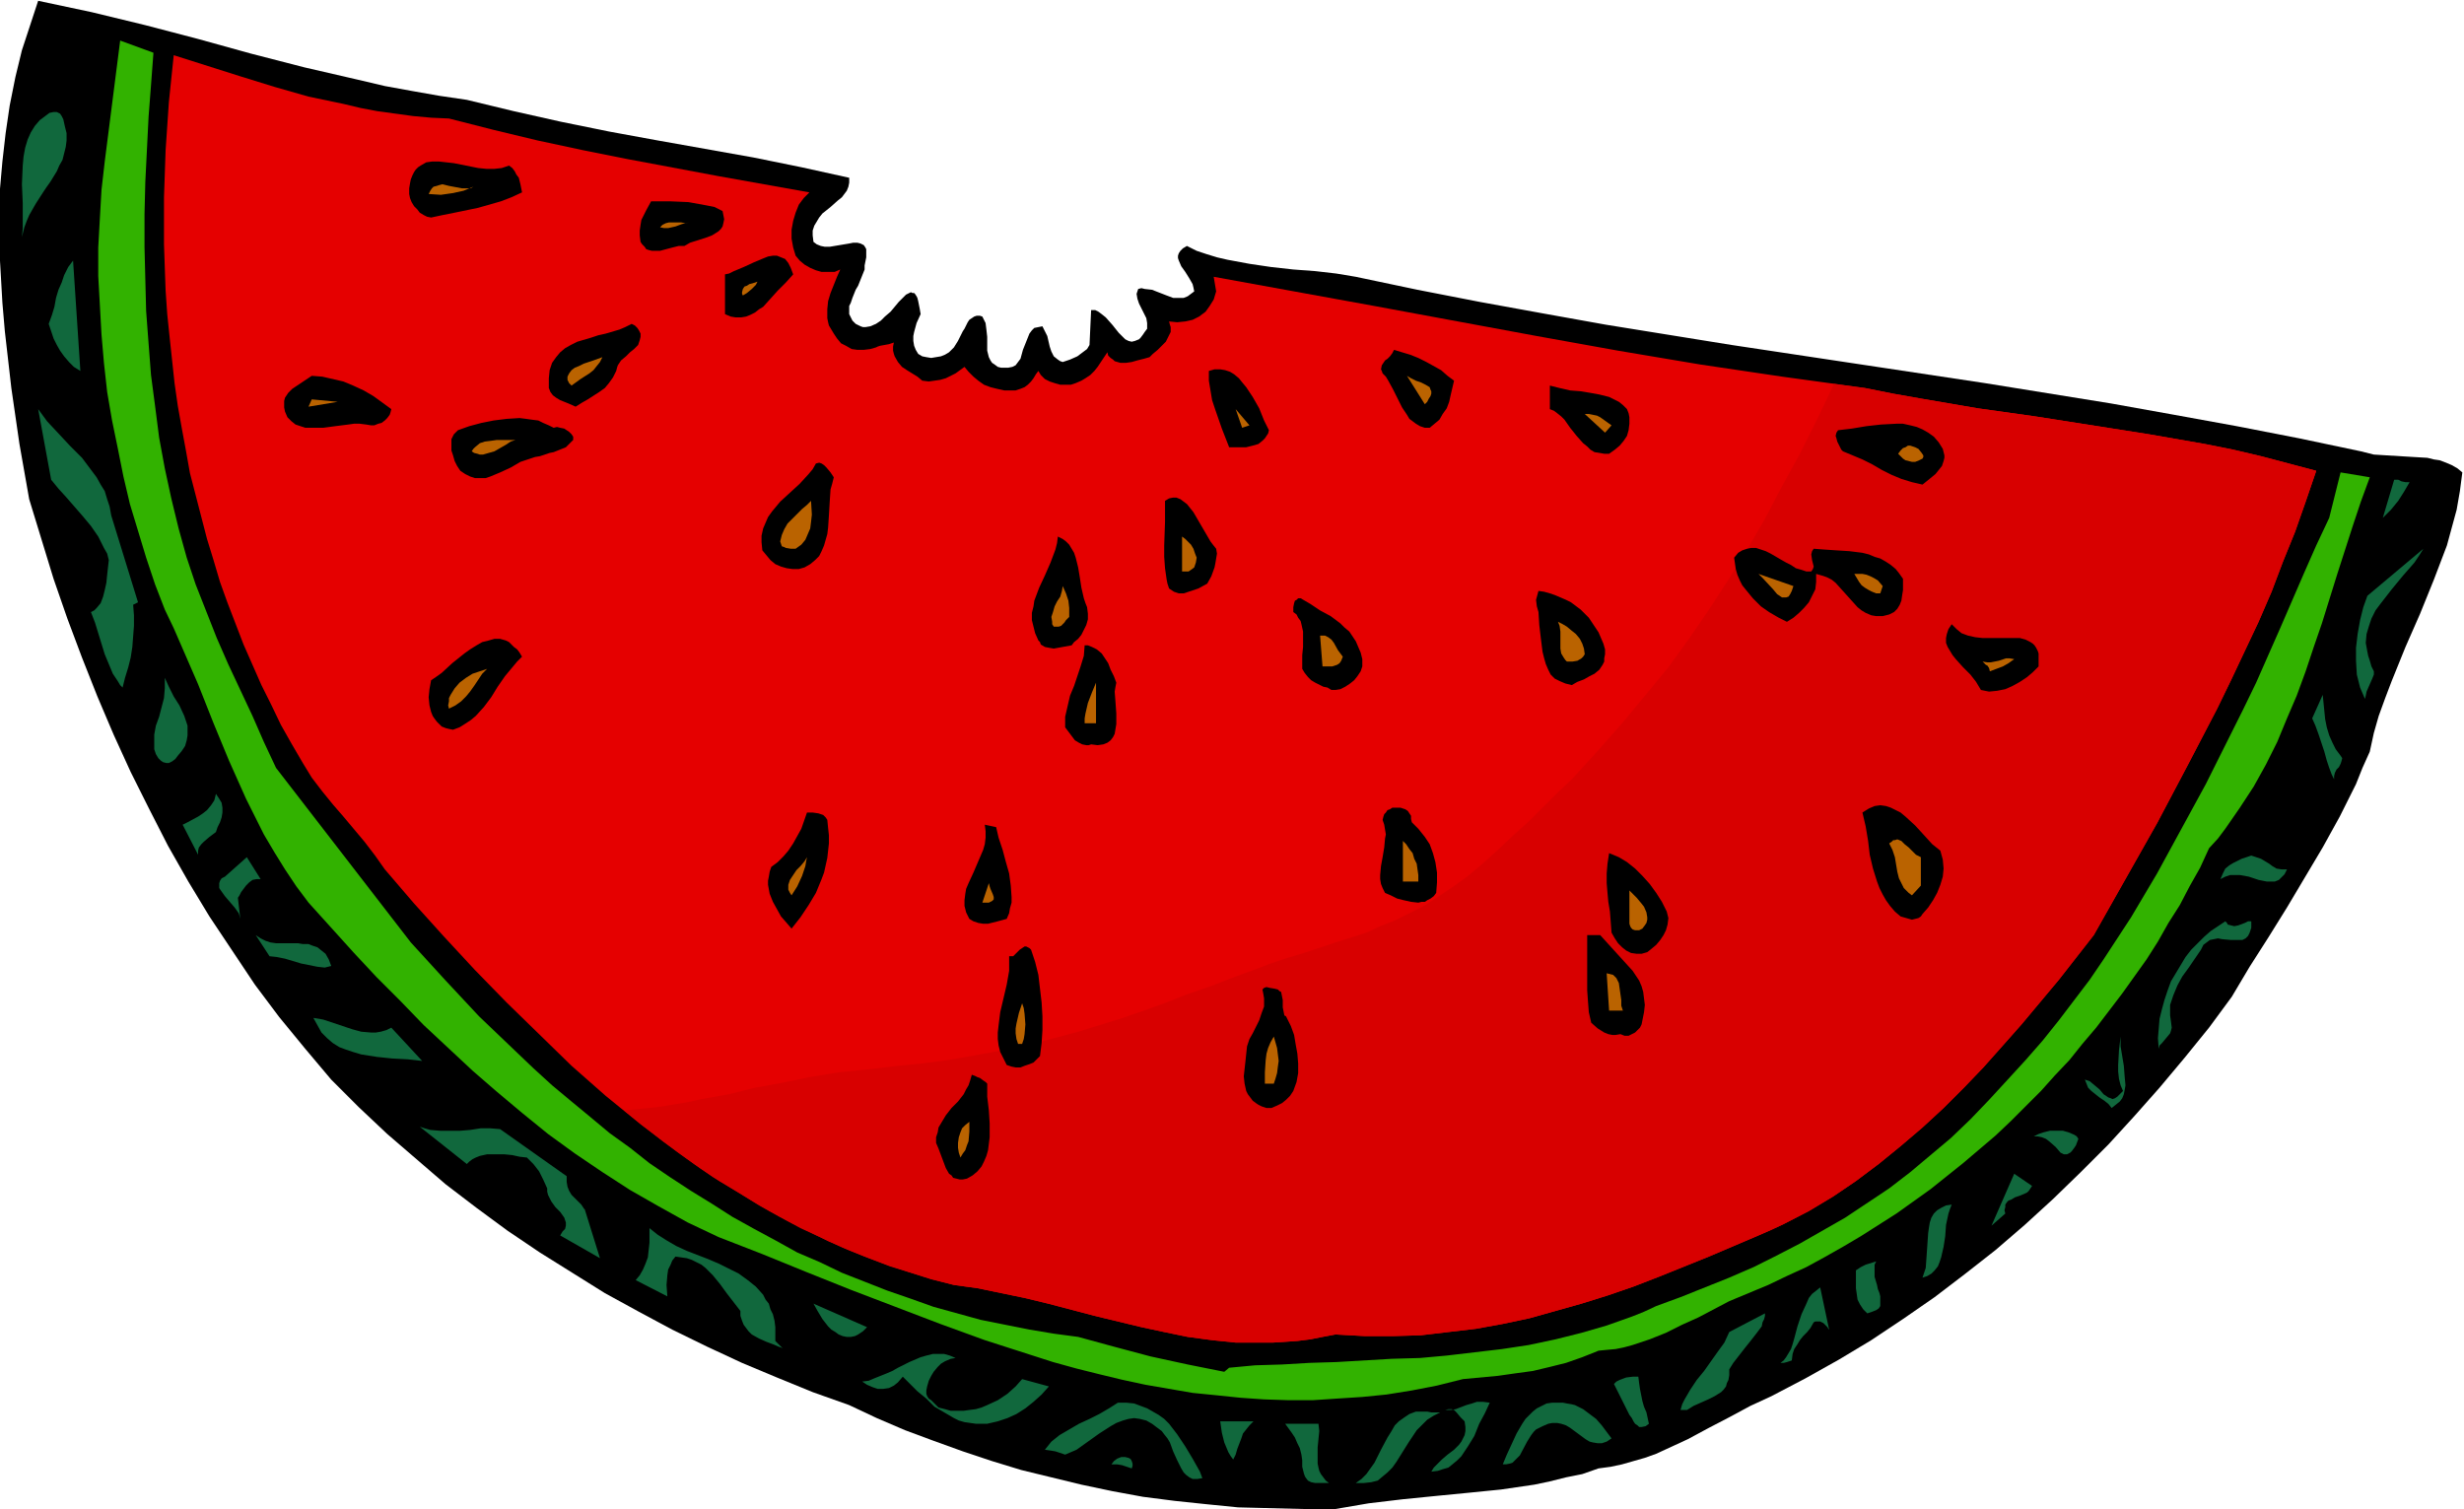
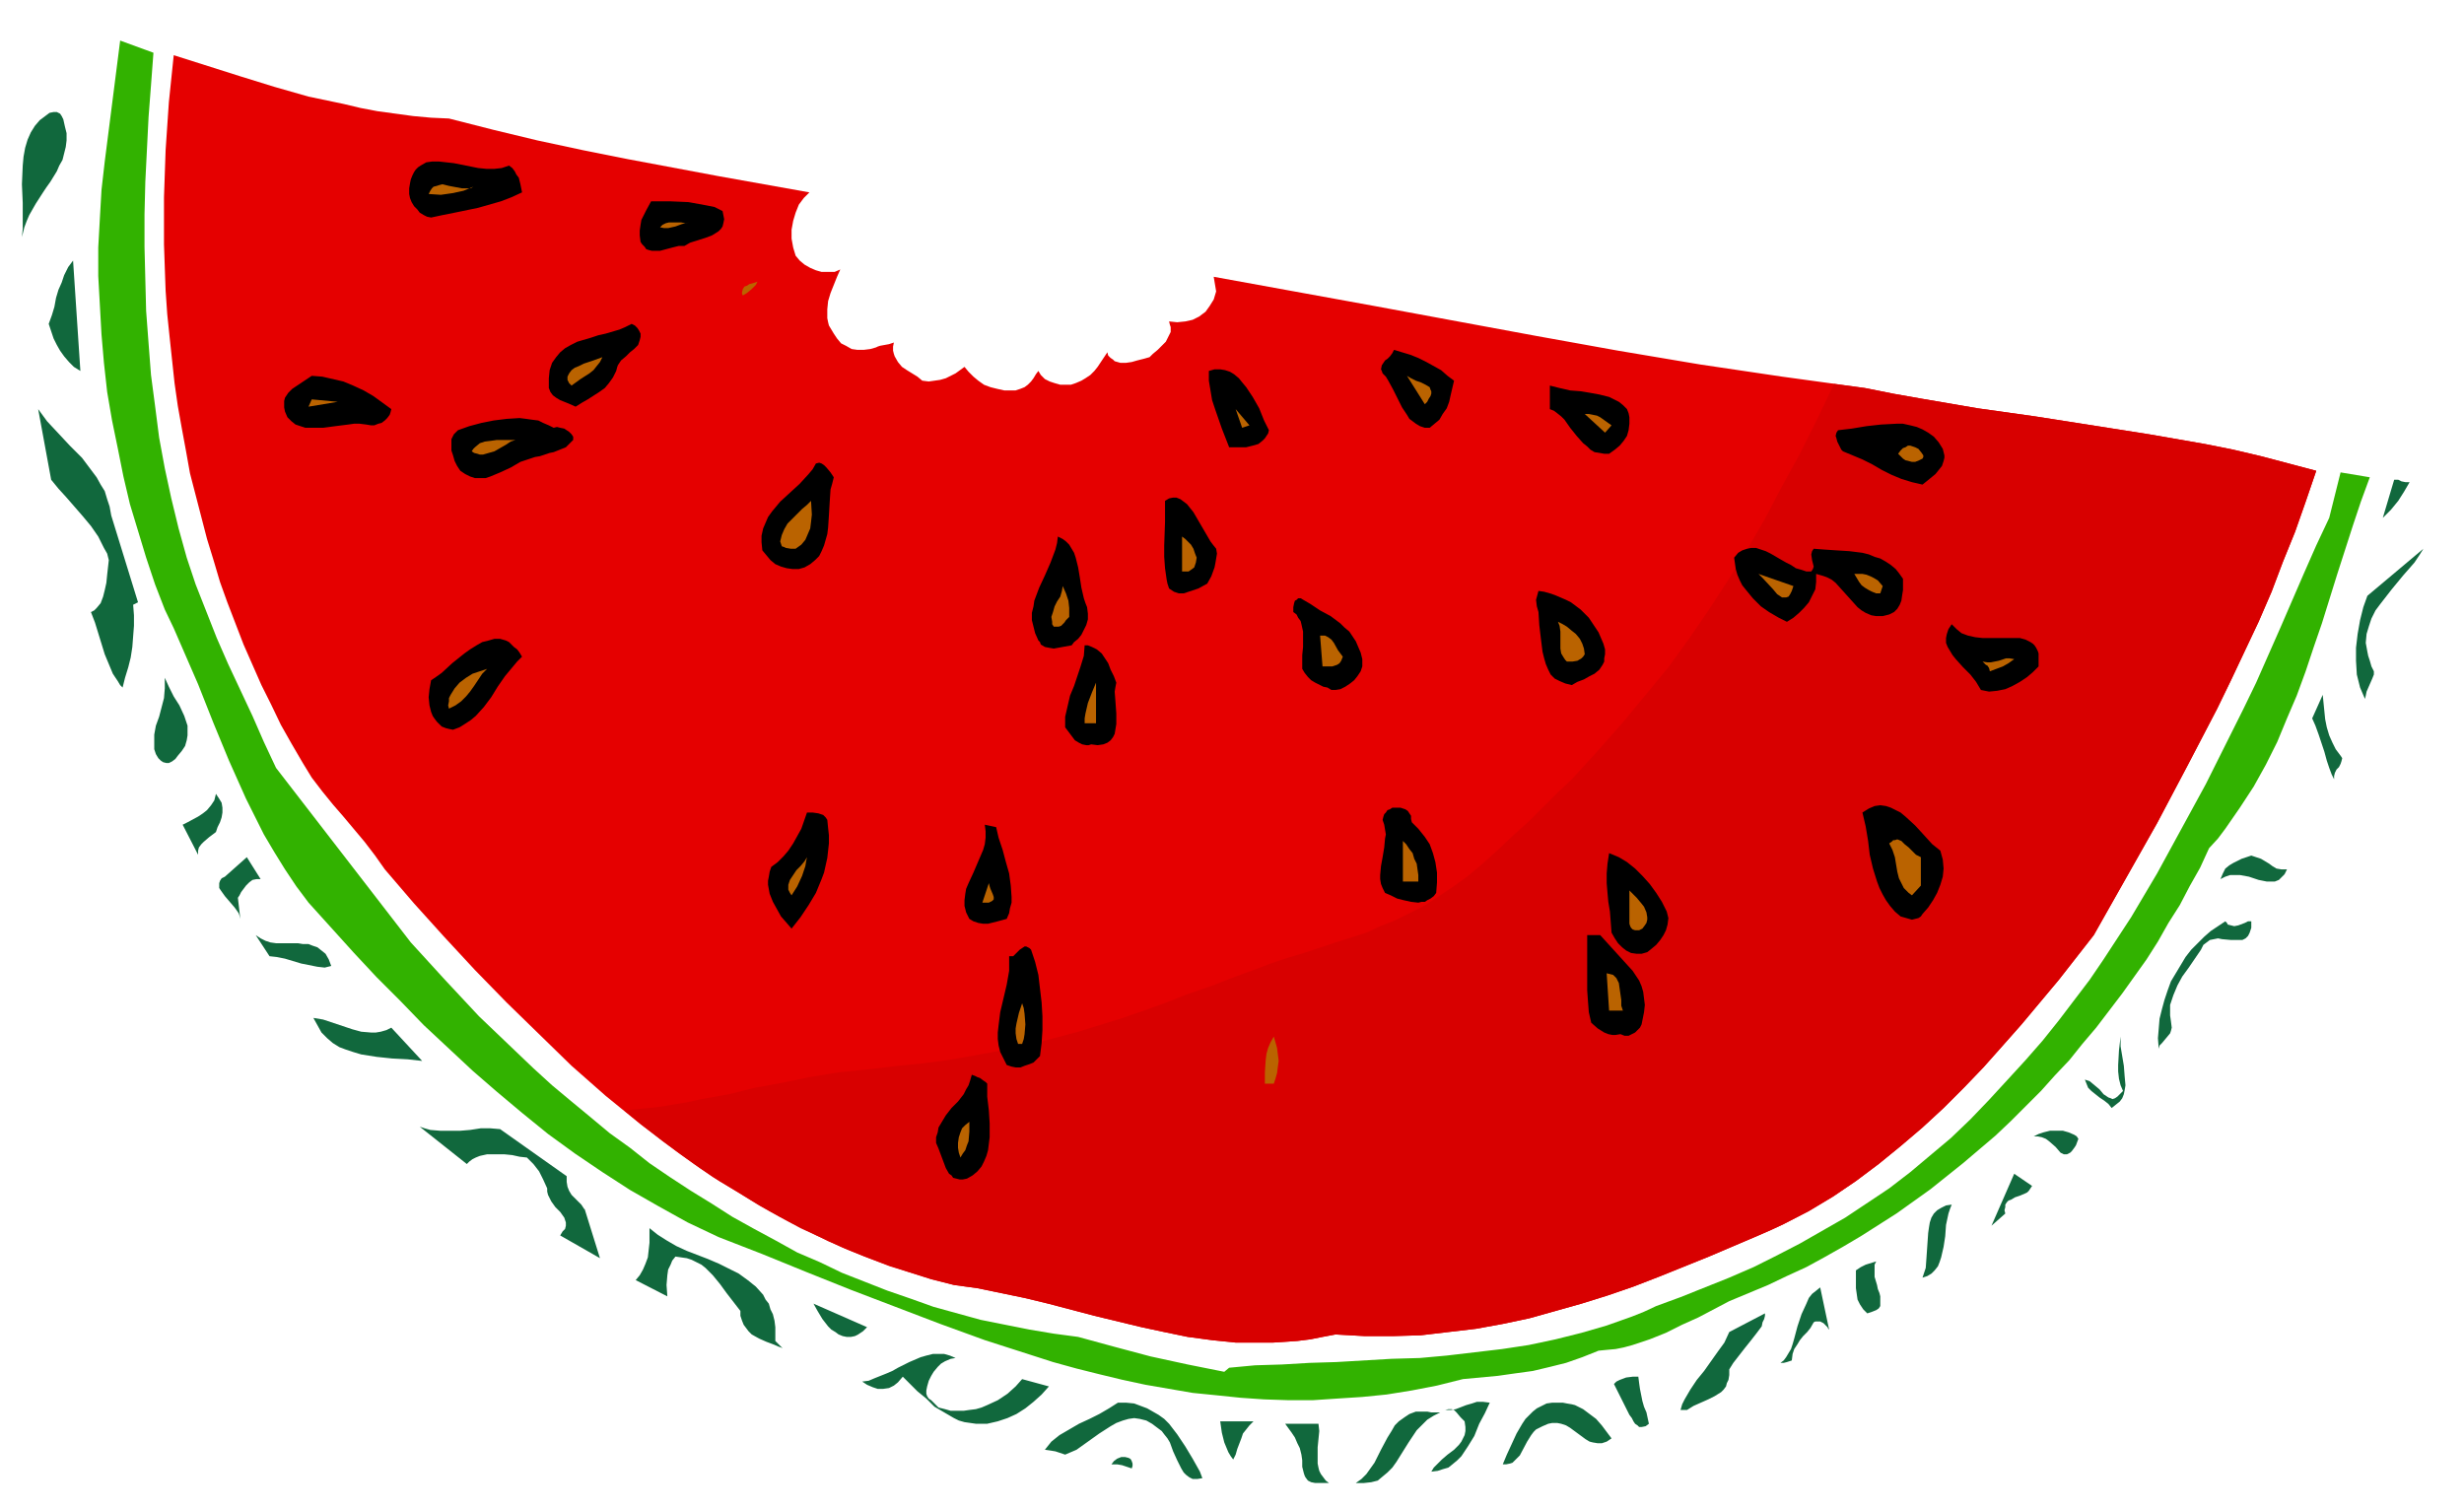
<svg xmlns="http://www.w3.org/2000/svg" fill-rule="evenodd" height="300.356" preserveAspectRatio="none" stroke-linecap="round" viewBox="0 0 3035 1859" width="490.455">
  <style>.brush1{fill:#000}.pen1{stroke:none}.brush5{fill:#11683d}.brush6{fill:#ba6300}</style>
-   <path class="pen1 brush1" d="m575 123 58 14 58 13 59 12 60 11 118 21 59 12 59 13v6l-1 5-2 5-3 4-3 4-5 4-9 8-10 8-4 5-3 5-3 5-2 6v6l1 8 4 3 5 2 5 1h6l12-2 12-2 5-1h5l4 1 4 2 2 3 1 2v10l-1 5-1 5v5l-2 5-4 10-2 5-3 5-4 10-2 6-2 4v10l2 4 2 4 4 4 6 3 3 1h3l6-1 7-3 6-4 5-5 7-6 5-6 5-6 5-5 4-4 4-2 2-1 2 1h2l1 1 2 3 1 2 1 4 1 5 1 5 1 6-5 11-3 11-1 5v6l1 6 2 5 3 5 5 3 5 1 6 1 6-1 6-1 5-2 5-3 3-3 3-3 5-8 4-8 2-4 2-3 4-8 2-3 3-2 3-2 3-1h4l3 1 2 4 2 4 1 8 1 9v17l2 8 2 4 2 3 3 2 4 3 4 1h9l5-1 4-2 3-4 3-4 3-11 2-5 4-10 2-5 3-4 3-3 5-1 5-1 3 6 3 6 3 13 2 6 3 6 5 4 3 2 3 1 9-3 9-4 4-3 4-3 4-3 3-5 2-43h5l4 2 4 3 5 4 8 9 8 10 4 4 4 4 4 2 4 1 4-1 5-2 2-2 3-4 2-3 3-4v-7l-1-6-3-6-6-12-2-6-1-6 1-3 1-3 4-1 4 1 9 1 18 7 8 3h13l5-2 4-3 4-3-1-5-1-4-4-7-5-8-5-7-3-7-1-3v-3l1-3 2-3 3-3 5-3 12 6 12 4 13 4 13 3 27 5 27 4 27 3 27 2 26 3 12 2 12 2 76 16 77 15 77 14 78 14 155 25 312 47 155 25 78 14 77 14 77 15 76 16 8 2 8 2 16 1 33 2 17 1 8 2 7 1 8 3 7 3 7 4 6 5-3 23-4 23-6 22-6 22-8 21-8 21-17 42-18 41-17 42-8 21-8 22-6 21-5 23-9 20-8 20-10 20-10 20-21 38-22 37-22 37-23 37-23 36-22 37-28 38-30 37-31 37-31 35-32 35-34 34-34 33-35 32-36 31-37 29-38 29-39 27-39 26-40 24-41 23-42 22-26 12-26 14-25 13-26 14-26 12-13 6-14 5-14 4-14 4-14 3-15 2-20 7-20 4-20 5-19 4-41 6-40 4-41 4-40 4-42 5-41 7h-40l-40-1-40-1-40-4-38-4-39-5-38-7-38-8-37-9-37-9-36-11-36-12-36-13-35-13-35-15-34-16-45-16-44-18-43-18-43-20-43-21-41-22-42-23-40-25-40-25-40-27-38-28-38-29-36-31-36-31-35-33-34-34-32-38-32-39-30-40-28-42-28-42-26-43-25-44-23-45-23-46-21-46-20-47-19-48-18-48-17-49-15-49-15-49-12-68-10-69-4-35-4-35-3-35-2-35-2-35v-35l1-35 3-34 4-35 5-34 7-35 8-33L47 1l33 7 33 7 66 16 65 17 65 18 66 17 65 15 34 8 33 6 34 6 34 5z" />
  <path class="pen1" style="fill:#e50000" d="m553 146 55 14 54 13 56 12 55 11 112 21 112 20-7 7-6 8-4 10-3 10-2 11v11l2 11 3 10 5 6 6 5 7 4 7 3 7 2h16l7-3-4 9-4 10-4 10-3 10-1 10v11l1 5 1 4 3 5 3 5 4 6 5 6 6 3 7 4 7 1h8l8-1 7-2 2-1 3-1 11-2 6-2-1 5v5l1 4 1 3 4 7 5 6 6 4 13 8 6 5 8 1 7-1 7-1 7-2 6-3 6-3 11-8 5 6 6 6 6 5 7 5 8 3 8 2 9 2h14l6-2 5-2 4-3 4-4 3-4 3-5 3-4 3 5 5 5 6 3 6 2 7 2h13l6-2 7-3 5-3 6-4 5-5 4-5 4-6 8-12 1 4 3 3 3 2 2 2 7 2h7l7-1 7-2 8-2 7-2 4-4 6-5 5-5 5-5 3-6 3-6v-6l-1-3-1-4 10 1 10-1 9-2 8-4 8-6 5-7 5-8 3-10-3-18 99 18 99 18 200 37 100 18 101 17 101 15 51 7 51 7 35 7 34 6 70 12 71 10 70 11 70 11 69 12 35 7 34 8 34 9 34 9-13 38-13 37-15 37-14 37-16 37-17 36-17 36-17 35-37 71-37 70-39 69-39 69-43 55-46 55-23 26-24 27-24 25-25 25-26 24-27 23-27 22-28 21-28 19-30 18-31 16-15 7-16 7-61 26-62 25-31 12-32 11-32 10-32 9-32 9-33 7-33 6-34 4-34 4-34 1h-35l-36-2-16 3-15 3-16 2-15 1-15 1h-46l-29-3-30-4-29-6-28-6-58-14-57-15-29-7-29-6-29-6-29-4-27-7-26-8-26-8-26-10-25-10-25-11-24-12-24-12-24-13-24-14-23-14-23-14-23-16-22-16-44-33-43-35-42-37-40-39-40-39-39-40-38-41-37-41-36-42-12-17-13-17-26-31-13-15-13-16-13-17-11-18-14-24-13-23-12-25-12-24-11-25-11-25-10-26-10-26-9-25-8-27-8-26-7-27-7-27-7-27-5-28-5-27-5-28-4-28-3-28-3-28-3-29-2-29-1-28-1-29v-58l2-58 4-59 6-58 41 13 41 13 42 13 42 12 43 9 21 5 21 4 22 3 22 3 22 2 22 1z" />
  <path class="pen1" style="fill:#d80000" d="m769 1368 19-2 21-2 19-3 18-3 18-4 34-6 32-8 33-6 34-7 18-3 18-3 20-2 20-2 33-4 31-3 30-4 29-5 27-5 27-5 26-6 26-7 26-7 26-8 26-8 26-9 28-10 28-11 29-10 31-12 22-8 21-8 21-7 20-6 39-13 38-12 17-8 18-7 18-9 18-9 17-11 18-12 18-13 18-15 20-18 19-18 19-17 18-18 17-17 18-17 32-35 30-34 29-35 28-34 26-36 24-35 24-37 23-37 22-38 21-40 22-40 21-42 21-44 38 5 35 7 34 6 70 12 71 10 70 11 70 11 69 12 35 7 34 8 34 9 34 9-13 38-13 37-15 37-14 37-16 37-17 36-17 36-17 35-37 71-37 70-39 69-39 69-43 55-46 55-23 26-24 27-24 25-25 25-26 24-27 23-27 22-28 21-28 19-30 18-31 16-15 7-16 7-61 26-62 25-31 12-32 11-32 10-32 9-32 9-33 7-33 6-34 4-34 4-34 1h-35l-36-2-16 3-15 3-16 2-15 1-15 1h-46l-29-3-30-4-29-6-28-6-58-14-57-15-29-7-29-6-29-6-29-4-28-7-28-9-27-9-27-10-27-11-26-12-26-12-26-14-25-14-24-15-25-15-24-16-24-17-23-17-23-18-23-19z" />
  <path class="pen1" style="fill:#32b200" d="m189 65-3 40-3 39-2 40-2 40-1 40v40l1 40 1 39 3 40 3 39 5 38 5 39 7 38 8 37 9 37 10 36 11 33 13 33 13 33 14 32 30 64 14 32 15 32 166 215 42 46 42 45 45 43 22 21 23 21 24 20 23 19 24 20 25 18 24 19 25 17 26 17 26 16 25 16 27 15 26 14 27 15 28 12 27 13 28 11 28 11 29 10 28 10 29 8 29 8 30 6 30 6 30 5 30 4 44 12 45 12 46 10 45 9 6-5 32-3 33-1 34-2 33-1 68-4 35-1 33-3 34-4 34-4 33-5 33-7 32-8 31-9 31-11 15-6 15-7 30-11 30-12 30-12 30-13 28-14 29-15 28-16 28-16 27-18 27-18 26-20 25-21 25-21 24-23 23-24 23-25 22-24 21-24 20-25 19-25 19-25 17-25 17-26 17-26 32-54 30-55 30-55 29-58 17-34 16-33 30-68 29-67 15-34 16-34 14-56 36 6-11 30-10 30-19 59-19 61-10 29-10 30-11 30-12 28-12 29-14 28-15 27-17 26-18 26-9 12-11 12-11 24-13 23-12 23-14 22-13 23-14 22-15 21-15 21-16 21-16 21-17 20-16 20-18 19-17 19-19 19-18 18-19 18-20 17-20 17-20 16-20 16-21 15-21 15-22 14-22 14-22 13-23 13-22 12-24 11-23 11-24 10-24 10-38 20-20 9-20 10-20 8-21 7-11 3-10 2-11 1-10 1-20 8-20 7-20 5-21 5-22 3-21 3-43 4-32 8-31 6-31 5-30 3-31 2-30 2h-30l-30-1-29-2-29-3-30-3-29-5-29-5-28-6-29-7-28-7-29-8-28-9-56-18-55-20-55-21-55-21-55-22-54-22-54-21-38-18-36-20-35-20-34-22-34-23-33-24-32-26-31-26-30-26-30-28-30-28-29-30-29-29-28-30-56-62-15-20-14-21-13-21-13-22-11-22-11-22-21-47-19-46-19-48-20-46-10-23-11-23-12-31-11-33-10-33-10-33-8-34-7-35-7-34-6-35-4-36-3-35-2-36-2-36v-35l2-36 2-35 4-35 19-149 41 15z" />
  <path class="pen1 brush5" d="M82 164v9l-1 8-2 8-2 8-4 7-3 7-8 13-5 7-4 6-9 14-8 14-3 7-3 8-3 12 1-10v-32l-1-23 1-23 1-11 2-11 3-10 4-9 5-8 6-7 8-6 4-3 5-1h4l4 2 2 3 2 4 2 9 2 8z" />
  <path class="pen1 brush1" d="m643 237-13 6-13 5-14 4-14 4-29 6-15 3-14 3-5-1-4-2-5-3-3-4-4-4-3-5-2-5-1-5v-7l1-6 1-5 2-5 2-4 2-3 3-3 3-2 7-4 7-1h9l9 1 9 1 10 2 10 2 10 2 10 1h10l9-1 9-3 4 3 3 4 2 4 3 4 2 8 2 10z" />
  <path class="pen1 brush6" d="m583 230-12 5-14 3-14 2-15-1 2-4 2-3 2-2 4-1 3-1 4-1 8 2 16 3h11l3-2z" />
  <path class="pen1 brush1" d="m890 260 1 5 1 5-1 5-1 4-2 3-3 3-8 5-8 3-19 6-7 4h-7l-8 2-15 4h-10l-4-1-3-1-2-3-3-3-2-3-1-8v-6l1-7 1-6 3-6 3-6 6-11h23l23 1 11 2 11 2 10 2 10 5z" />
  <path class="pen1 brush6" d="m849 274-9 2-8 3-9 2h-5l-5-1 3-3 4-2 4-1h15l5 1 5-1z" />
-   <path class="pen1 brush1" d="m977 338-9 10-10 10-9 10-9 10-5 3-5 4-6 3-5 2-6 1h-7l-6-1-7-3v-49l5-1 6-3 12-5 13-6 12-5 5-2 6-1h5l5 2 5 2 4 5 3 6 3 8z" />
  <path class="pen1 brush5" d="m99 457-8-5-6-6-6-7-5-7-4-7-4-8-3-9-3-9 4-11 3-10 2-11 3-10 4-9 3-9 5-10 6-8 9 136z" />
  <path class="pen1 brush6" d="m933 347-1 2-1 2-5 5-6 5-5 3-1-2v-2l1-4 2-3 3-1 3-2 4-1 6-2z" />
  <path class="pen1 brush1" d="M789 411v4l-1 4-1 3-1 3-5 5-5 4-5 5-6 5-4 6-1 3-1 4-4 8-5 7-5 6-7 5-14 9-7 4-8 5-9-4-10-4-5-3-4-3-3-4-2-5v-12l1-10 3-9 5-7 5-6 6-5 7-4 8-4 17-5 9-3 9-2 17-5 7-3 8-4 2 1 2 1 3 3 2 3 2 4zm1002 58-4 17-2 9-3 8-5 7-4 7-6 5-6 5h-6l-6-2-5-3-4-3-4-3-3-5-6-9-11-22-6-11-3-5-4-4-1-3-1-2 1-5 2-3 2-3 3-2 3-3 3-4 2-4 10 3 10 3 10 4 10 5 9 5 9 5 8 7 8 6z" />
  <path class="pen1 brush6" d="m742 440-3 6-4 5-4 5-5 4-11 7-11 8-3-3-2-4v-4l2-4 3-4 4-3 5-2 6-3 6-2 6-2 11-4z" />
  <path class="pen1 brush1" d="m1563 530-1 4-2 3-2 3-3 3-5 4-7 2-8 2h-21l-9-23-8-23-4-12-2-12-2-12v-12l7-2h7l6 1 6 2 5 3 6 5 4 5 5 6 8 12 8 14 6 15 3 6 3 6zM482 504l-1 4-1 3-3 4-3 3-4 3-4 1-5 2h-4l-6-1-8-1h-7l-7 1-16 2-15 2h-22l-6-2-6-2-5-4-5-5-3-7-1-5v-8l1-4 4-6 5-5 12-8 6-4 6-4 13 1 13 3 13 3 12 5 13 6 12 7 11 8 11 8z" />
  <path class="pen1 brush6" d="m1758 495-3 3-22-35 5 3 6 3 6 2 6 3 5 3 1 3 1 2v3l-1 3-2 3-2 4z" />
  <path class="pen1 brush1" d="m2004 504 2 5 1 5v8l-1 8-2 7-4 6-5 6-6 5-7 5h-6l-6-1-6-1-5-3-4-4-5-4-8-9-8-10-7-10-4-4-5-4-4-3-5-2v-29l12 3 13 3 13 1 12 2 11 2 12 3 6 3 6 3 5 4 5 5z" />
  <path class="pen1 brush6" d="m380 501 4-9 32 3-36 6z" />
  <path class="pen1 brush5" d="m137 635 33 107-6 3 1 13v13l-1 13-1 13-2 13-3 12-4 13-3 12-3-3-3-5-6-9-5-12-5-12-4-13-4-13-4-13-5-13 4-2 3-3 5-6 3-8 2-8 2-9 1-10 2-18-2-8-4-7-7-14-9-13-10-12-20-23-10-11-9-11-16-87 11 15 14 15 14 15 15 15 12 16 6 8 5 9 5 8 3 10 3 9 2 11z" />
  <path class="pen1 brush6" d="m1530 527-8-23 17 20-9 3zm455-3-8 9-25-23h5l5 1 5 1 4 2 7 5 7 5z" />
  <path class="pen1 brush1" d="m706 542-5 5-4 4-5 2-5 2-5 2-5 1-6 2-6 2-6 1-6 2-12 4-12 7-13 6-12 5-6 2h-13l-6-2-6-3-6-4-4-6-3-6-2-7-2-6v-14l3-6 2-2 3-3 14-5 15-4 15-3 16-2 16-1 8 1 7 1 8 1 6 3 7 3 6 3 4-1 4 1 5 1 3 2 3 2 3 3 2 3v4zm1687 11 1 4 1 4v3l-1 4-2 6-4 5-4 5-11 9-5 4-13-3-13-4-12-5-12-6-12-7-12-6-12-5-12-5-2-2-2-4-3-6-1-4-1-3 1-4 2-3 17-2 18-3 18-2 19-1h8l9 2 8 2 7 3 7 4 7 5 6 7 5 8z" />
  <path class="pen1 brush6" d="m635 542-6 2-6 4-14 8-7 2-7 2h-4l-3-1-4-1-3-2 2-3 2-2 6-5 6-2 8-1 7-1h23zm1733 23-4 2-5 2h-4l-4-1-4-1-3-2-3-3-3-3 3-4 3-3 3-1 3-2h3l3 1 3 1 4 2 4 5 2 3v2l-1 2z" />
  <path class="pen1 brush1" d="m1027 588-2 8-2 7-1 15-1 17-1 15-1 8-2 7-2 7-3 7-3 6-5 5-6 5-7 4-7 2h-8l-7-1-7-2-7-3-6-5-5-6-5-6-1-10v-8l2-9 3-7 3-7 5-7 5-6 5-6 12-11 12-11 11-12 5-6 4-7 4-1 3 1 3 2 3 3 5 6 2 3 2 3z" />
  <path class="pen1 brush5" d="m2968 594-7 12-7 11-9 11-10 10 14-47h5l4 2 5 1h5z" />
  <path class="pen1 brush1" d="m1498 676 1 6-1 6-1 6-1 5-4 11-5 9-11 6-12 4-6 2h-6l-6-2-3-2-3-2-2-6-1-5-2-14-1-14v-14l1-29v-26l5-3 5-1h4l5 2 4 3 4 3 4 5 4 5 7 12 7 12 7 12 3 4 4 5z" />
  <path class="pen1 brush6" d="M980 676h-6l-6-1-2-1-3-1-1-3-1-3 2-8 3-7 4-7 6-6 12-12 6-5 5-5 1 17-1 9-1 8-3 7-3 7-5 6-7 5z" />
  <path class="pen1 brush1" d="m1339 748 1 8v7l-2 7-3 6-3 6-4 5-5 4-3 4-11 2-11 2-6-1-5-1-5-3-1-3-2-2-4-9-2-8-2-8v-9l2-8 1-7 6-16 7-15 7-16 6-16 2-8 1-8 6 3 4 3 4 4 3 5 3 5 2 6 3 12 2 12 2 13 3 13 2 6 2 5z" />
  <path class="pen1 brush6" d="m1471 699-4 3-3 2h-8v-43l4 3 3 3 4 4 3 5 2 6 2 5-1 6-1 3-1 3z" />
  <path class="pen1 brush1" d="m2231 704 2-3 1-3-2-8-1-7 1-4 2-3 13 1 15 1 16 1 16 2 8 2 7 3 7 2 7 4 6 4 6 5 4 5 5 7v14l-1 6-1 7-2 5-3 5-4 4-6 3-8 2h-8l-6-1-7-3-5-3-5-4-9-10-9-10-9-10-5-4-6-3-6-2-7-2v10l-1 9-4 8-4 8-6 7-6 6-7 6-8 5-10-5-12-7-10-7-10-10-9-11-4-5-3-6-3-7-2-7-1-7-1-7 5-6 5-3 6-2 5-1h6l6 2 6 2 6 3 12 7 7 4 6 3 6 4 7 2 6 2h6z" />
  <path class="pen1 brush5" d="M2924 827v4l-2 5-7 16-1 5-1 4-3-7-3-7-2-8-2-8-1-17v-16l2-17 3-17 4-16 5-14 69-58-5 8-6 9-14 16-14 17-14 18-6 8-5 10-3 9-3 10-1 11 2 11 1 5 2 6 2 7 3 6z" />
  <path class="pen1 brush6" d="m2209 722-2 6-2 4-2 3-3 1h-5l-3-2-3-2-5-6-13-14-5-5 43 15zm110 0-3 9h-5l-5-2-4-2-5-3-4-3-3-4-6-10h10l5 1 5 2 4 2 5 3 6 7zm-1002 38-4 4-2 3-2 2-2 2-3 1h-6l-2-3v-3l-1-6 2-6 2-7 3-6 4-6 2-7 1-6 4 9 3 9 1 9v11z" />
  <path class="pen1 brush1" d="M1977 800v6l-1 5v4l-2 4-2 3-2 3-6 5-6 3-7 4-8 3-7 4-8-2-7-3-6-3-5-5-3-6-3-7-2-7-2-8-2-16-2-17-1-16-2-7-1-8 3-11 7 1 7 2 6 2 7 3 7 3 6 3 12 9 10 10 4 6 4 6 4 6 3 7 3 7 2 7zm-299 21-2 6-4 6-4 5-5 4-6 4-6 3-6 1h-5l-5-3-5-1-10-5-5-3-4-4-4-5-3-5v-17l1-10v-19l-2-9-1-4-3-4-2-4-4-3v-6l1-5 1-3 2-1 2-2h3l12 7 12 8 13 7 12 9 5 5 6 5 4 6 4 6 3 7 3 7 2 8v9z" />
  <path class="pen1 brush6" d="m1952 806-2 3-2 2-5 3-6 1h-7l-2-2-2-3-3-5-1-6v-21l-1-7-2-5 6 3 5 3 6 5 5 4 5 6 3 6 2 6 1 7z" />
  <path class="pen1 brush1" d="m2511 821-7 7-7 6-9 6-9 5-9 4-10 2-10 1-5-1-5-1-3-5-3-5-7-9-9-9-9-10-4-5-3-5-3-5-2-5v-6l1-5 2-6 4-6 3 3 3 3 6 5 8 3 9 2 9 1h46l7 2 6 3 3 2 2 2 2 3 2 4 1 3v16z" />
  <path class="pen1 brush6" d="m1654 809-2 5-2 3-3 2-3 1-3 1h-12l-3-38h6l4 2 4 3 3 4 5 9 3 4 3 4z" />
  <path class="pen1 brush1" d="m643 809-6 6-5 6-10 12-9 13-8 13-9 12-10 11-6 5-6 4-8 5-8 3-5-1-4-1-5-2-3-3-3-3-3-4-2-3-2-5-2-8-1-10 1-10 2-11 6-4 7-5 13-12 15-12 7-5 8-5 7-4 8-2 7-2h7l7 2 4 2 3 3 3 3 4 3 3 4 3 5zm732 32-1 5-1 6 1 13 1 14v13l-1 6-1 6-2 4-3 4-4 3-5 2-7 1-8-1-3 1h-3l-5-1-4-2-5-3-6-8-3-4-3-4v-13l3-13 3-13 5-12 8-24 4-13 1-13h4l5 2 6 3 6 5 4 6 4 6 3 8 4 8 3 8z" />
  <path class="pen1 brush6" d="m2481 812-7 5-7 4-8 3-8 3-1-4-2-3-2-1-2-2-2-2 6 1h4l10-2 9-3h4l6 1zM600 824l-6 6-10 15-5 7-5 6-6 6-7 5-8 4-1-4 1-5v-4l2-4 5-8 6-7 8-6 8-5 9-3 9-3z" />
  <path class="pen1 brush5" d="m219 931-3 4-4 3-4 2h-3l-4-1-3-2-3-3-3-5-2-6v-18l2-11 4-11 6-23 1-12v-13l5 11 6 12 7 11 6 13 2 6 2 6v12l-1 6-2 7-4 6-5 6z" />
  <path class="pen1 brush6" d="M1336 891v-6l1-6 3-13 5-13 5-12v50h-14z" />
  <path class="pen1 brush5" d="m2883 931 2 3-1 4-1 3-2 4-3 3-2 4-1 4v4l-3-6-3-8-3-9-3-11-7-21-4-11-4-9 13-29 2 20 1 10 2 10 3 10 4 9 4 8 6 8zm-2617 94-8 6-7 6-3 3-3 4-1 4v6-1l-19-37 6-3 13-7 6-4 5-4 5-6 4-6 1-4 1-4 4 6 3 5 1 6v6l-1 6-2 6-3 6-2 6z" />
  <path class="pen1 brush1" d="m2390 1048 3 11 1 11-1 10-3 10-4 10-5 9-6 9-7 8-2 3-3 2-4 1-4 1-7-2-7-2-7-6-6-7-5-7-4-7-4-8-3-8-5-16-4-17-2-17-3-18-4-17 8-5 7-3 7-1 7 1 6 2 6 3 6 3 6 5 12 11 11 12 10 11 5 4 5 4zm-651-35 8 8 8 10 6 9 4 11 3 11 2 13v12l-1 13-3 4-4 3-4 2-3 2h-4l-4 1-9-1-9-2-8-2-8-4-7-3-3-6-2-5-1-6v-5l1-11 2-11 2-12 1-11 1-5-1-6-1-6-2-6 1-4 1-3 2-2 2-3 3-1 3-2h10l3 1 3 1 3 2 2 3 2 3v4l1 4zm-720-3 1 10 1 9v10l-1 9-1 9-2 9-2 9-3 8-7 17-9 15-10 15-11 14-6-7-7-8-5-9-5-9-4-10-2-11v-5l1-5 1-6 2-6 8-6 7-7 6-7 6-9 5-9 5-9 7-20h7l7 1 3 1 3 1 3 3 2 3zm208 9 3 13 5 15 4 15 4 14 2 15 1 14v7l-2 7-1 6-3 7-11 3-12 3h-6l-6-1-6-2-5-3-4-8-2-8v-7l1-8 1-6 3-7 6-13 6-14 6-14 2-7 1-8v-8l-1-8 14 3z" />
  <path class="pen1 brush6" d="m2366 1091-11 12-4-3-3-3-3-3-2-4-4-8-2-8-3-18-3-9-4-8 3-2 2-2h2l3-1 5 2 4 4 5 4 4 4 5 5 6 3v35zm-619-5h-19v-50l4 4 4 6 4 5 2 7 3 6 1 7 1 7v8z" />
  <path class="pen1 brush1" d="m2053 1123 2 8-1 8-2 7-3 6-4 6-5 6-6 5-5 4-7 2h-6l-7-1-6-3-5-4-5-5-4-6-4-7-1-13-1-13-2-12-1-11-1-12v-12l1-12 2-13 12 5 10 6 10 8 9 9 9 10 8 11 7 11 6 12z" />
  <path class="pen1 brush5" d="m2817 1071-3 6-4 4-3 3-5 2h-10l-10-2-12-4-11-2h-12l-6 2-6 3 3-7 3-6 5-4 5-3 10-5 6-2 6-2 6 2 6 2 10 6 4 3 5 3 6 1h7zm-2496 12h-5l-5 1-4 3-4 4-6 8-2 4-2 3 3 26-1-4-1-3-5-7-6-7-6-7-5-7-2-3v-6l1-3 2-3 4-2 27-24 17 27z" />
  <path class="pen1 brush6" d="m975 1103-2-3-2-4v-6l2-6 4-6 4-6 5-5 5-6 3-5-1 5-1 6-2 6-2 6-6 13-7 11zm243 9h-8l8-24 1 4 1 3 3 7 1 3v3l-2 2-2 1-2 1zm805 32-2 1-2 1h-5l-3-1-2-2-1-2-1-3v-41l4 4 5 5 5 6 4 5 3 7 1 6v3l-1 4-2 3-3 4z" />
  <path class="pen1 brush5" d="M2773 1135v8l-2 6-2 4-3 3-4 2h-14l-11-1-5-1-5 1-5 1-4 3-4 3-3 6-15 22-8 11-6 11-5 12-2 6-2 6v13l1 7 1 8-1 4-1 3-5 6-5 6-3 3-1 4-1-13 1-12 1-12 3-12 3-11 4-12 4-11 6-10 6-10 6-10 7-9 8-8 8-8 8-7 9-6 9-6 2 2 1 2 4 1 4 1 5-1 8-3 4-2h4zm-2365 55-4 1-4 1-9-1-10-2-10-2-10-3-10-3-10-2-9-1-17-26 6 4 6 3 6 2 7 1h27l6 1h7l5 2 6 2 5 4 5 4 4 7 3 8z" />
  <path class="pen1 brush1" d="m1971 1152 10 11 20 22 10 11 4 6 4 6 3 7 2 7 1 8 1 8-1 9-2 10-1 5-2 4-3 3-3 3-4 2-4 2h-5l-5-2-6 1h-4l-5-1-5-2-8-5-8-7-3-13-1-13-1-14v-68h16zm-701 18 5 15 4 16 2 17 2 17 1 17v17l-1 16-2 16-4 4-4 4-5 2-6 2-5 2h-6l-5-1-6-2-4-8-4-8-2-8-1-8v-8l1-9 2-16 4-17 4-17 3-17v-18h5l3-3 5-5 3-2 3-2h2l4 2 2 2z" />
  <path class="pen1 brush6" d="M1999 1245h-17l-3-46 4 1 4 1 2 2 2 2 3 6 1 7 1 7 1 7v7l2 6z" />
-   <path class="pen1 brush1" d="m1585 1254 5 10 4 11 2 12 2 11 1 12v12l-2 11-4 11-4 6-5 5-5 4-6 3-7 3h-6l-6-2-4-2-3-2-4-3-3-4-3-4-2-4-2-9-1-9 1-9 1-9 2-19 3-9 4-7 4-8 4-8 3-9 3-8v-10l-1-6-1-5 2-2 3-1 4 1 6 1 4 1 2 2 2 1 1 5 1 5v9l1 5 1 5 2 1 1 2z" />
  <path class="pen1 brush6" d="M1259 1286h-5l-2-6-1-7v-6l1-6 3-13 4-12 2 6 1 7 1 13-1 12-1 6-2 6z" />
  <path class="pen1 brush5" d="m482 1266 38 41-18-2-19-1-19-2-19-3-10-3-9-3-8-3-8-5-7-6-7-7-5-9-5-9 12 2 12 4 12 4 12 4 11 3 12 1h6l6-1 7-2 6-3z" />
  <path class="pen1 brush6" d="M1569 1335h-11v-14l1-15 1-8 2-7 3-7 4-7 2 7 2 7 1 8 1 8-1 7-1 8-2 7-2 6z" />
  <path class="pen1 brush5" d="m2601 1365-4-5-5-4-6-4-5-4-5-4-4-4-2-5-2-5 3 1 3 1 6 5 6 5 5 6 6 4 3 1 2 1 3-1 3-2 3-3 4-4-3-7-2-8-1-9v-8l1-18 2-17v12l2 12 2 12 1 13 1 11-1 6-1 5-2 5-3 4-5 4-5 4z" />
  <path class="pen1 brush1" d="M1216 1335v16l2 17 1 16v17l-1 8-1 8-2 7-3 7-3 6-5 6-6 5-7 4-5 1h-4l-4-1-4-1-2-3-3-2-4-7-6-16-3-8-3-7v-7l2-6 1-6 3-5 6-10 7-9 8-8 7-9 3-6 3-5 2-6 2-7 5 2 2 1 3 1 4 3 3 2 2 2z" />
  <path class="pen1 brush6" d="m1183 1426-2-6-1-6v-6l1-7 2-6 2-5 4-4 5-4v12l-1 12-2 5-2 6-3 4-3 5z" />
  <path class="pen1 brush5" d="m616 1391 82 58v7l1 6 2 5 3 5 4 4 4 4 4 4 4 6v-1l19 61-49-28 3-5 3-3 1-4v-4l-1-3-1-3-5-7-6-6-5-7-4-8-1-4v-4l-5-11-5-10-7-9-8-8-9-1-9-2-10-1h-21l-9 2-5 2-4 2-4 3-3 3-58-46 6 2 7 2 12 1h25l12-1 13-2h12l12 1zm1944 12-3 8-2 3-3 4-2 2-4 2h-4l-4-2-6-7-8-7-4-3-5-2-5-1h-5l6-3 6-2 8-2h16l7 2 7 3 3 2 2 3zm-57 58-2 3-2 3-2 2-2 1-7 3-3 1-3 1-5 3-3 1-2 2-2 3v3l-1 4 1 4-17 15 28-64 22 15zm-135 113 2-6 2-6 1-14 2-29 1-7 1-6 2-6 3-5 4-4 5-3 6-3 7-1-2 5-2 6-3 14-1 14-2 13-3 13-2 6-2 5-4 5-4 4-5 3-6 2zm-1413 78 9 9-2-1-3-1-7-3-8-3-9-4-9-5-4-4-3-4-3-4-2-5-2-6v-6l-17-22-8-11-9-11-9-9-5-4-6-3-6-3-6-2-7-1-7-1-4 5-2 5-3 6-1 7-1 12 1 14-39-20 5-6 4-7 3-7 3-8 1-9 1-9v-18l10 8 11 7 12 7 13 6 26 10 14 6 12 6 12 6 11 8 10 8 9 10 3 6 4 5 2 7 3 6 2 8 1 8v17zm1356-98-2 4v15l3 10 1 5 2 5 1 4v12l-2 3-3 2-5 2-6 2-5-5-4-6-3-6-1-7-1-7v-22l3-2 3-2 6-3 13-4zm-58 84-1-1-1-2-3-3-2-2-4-2h-6l-2 1-4 7-4 5-5 5-4 5-3 5-4 6-2 6-1 8-3 1-3 1-4 1h-4l4-3 3-4 3-5 3-5 2-6 2-7 4-15 5-15 6-13 3-7 4-5 5-4 5-4 11 52zm-1185-3-5 5-6 4-4 2-5 1h-5l-5-1-5-2-4-3-5-3-4-4-7-9-6-10-5-9 66 29zm1062 52v7l-1 6-2 4-1 4-3 4-3 3-8 5-8 4-9 4-9 4-8 5h-8l2-7 3-6 7-12 8-12 9-11 17-24 8-11 6-13 44-23v3l-1 4-2 4-1 5-6 8-7 9-8 10-7 9-7 9-5 8zm-953-14-6 1-7 3-5 3-4 4-5 6-3 5-3 6-2 7-1 5v4l1 3 2 3 3 2 3 3 3 3 3 3 8 2 7 2h16l7-1 8-1 7-2 7-3 13-6 12-8 10-9 8-9 33 9-9 10-10 9-10 8-11 7-11 5-12 4-13 3h-14l-7-1-7-1-7-2-6-3-12-7-12-7-10-10-11-9-9-9-9-9-6 7-5 4-6 3-7 1h-7l-6-2-7-3-6-4 8-1 7-3 15-6 7-3 7-4 14-7 14-6 7-2 8-2h14l7 2 7 3zm854 81-4 3-5 1h-3l-2-2-3-2-2-3-2-4-3-4-19-38 3-3 4-2 8-3 8-1h7l1 8 1 7 3 15 2 7 3 7 3 14zm-553 59 3 8-6 1h-6l-4-2-4-3-3-3-3-5-5-10-5-11-4-11-3-5-4-5-3-4-4-3-8-6-7-4-8-2-7-1-7 1-7 2-8 3-7 4-14 9-14 10-14 10-7 3-7 3-6-2-6-2-6-1-7-1 4-5 4-5 10-8 12-7 12-7 13-6 12-6 12-7 11-7h10l10 1 8 3 8 3 7 4 7 4 7 5 6 6 10 13 10 15 9 15 9 16zm357-85-6 13-7 13-6 15-8 13-4 6-4 6-5 5-6 5-5 4-7 2-6 2-8 1 3-5 3-3 7-7 7-6 8-6 6-6 3-4 2-4 2-4 1-5v-5l-1-7-5-5-5-6-3-3-3-1h-4l-4 1h7l6-1 13-5 7-2 6-2h8l8 1zm150 44-6 4-6 2h-5l-6-1-4-1-5-3-19-14-5-3-6-2-5-1h-6l-5 1-7 3-4 2-4 2-3 3-3 4-5 8-9 17-3 3-3 3-3 3-3 1-5 1h-4l5-12 6-13 6-13 7-12 4-6 5-5 4-4 5-4 6-3 6-3 7-1h13l5 1 6 1 4 1 10 5 8 6 8 6 7 8 12 16zm-211-32-8 4-8 5-6 6-7 7-10 15-10 16-5 8-5 7-6 6-6 5-6 5-8 2-9 1h-10l7-5 6-6 5-7 5-7 8-16 8-15 5-8 4-7 5-5 7-5 6-4 8-3h14l5 1h11zm-230 11-5 5-4 5-4 5-2 6-5 13-2 7-3 6-3-4-3-5-5-12-3-12-2-14h41zm80 3 1 9-1 10-1 10v20l1 5 1 4 2 4 3 4 3 4 4 3h-17l-5-1-4-2-3-4-1-2-1-3-1-4-1-4v-8l-1-7-2-8-3-6-3-7-4-6-8-11h41z" />
  <path class="pen1 brush5" d="m1394 1809-6-2-6-2-6-1h-7l3-4 4-3 5-2h5l4 1 2 1 1 1 1 2 1 3v3l-1 3z" />
</svg>